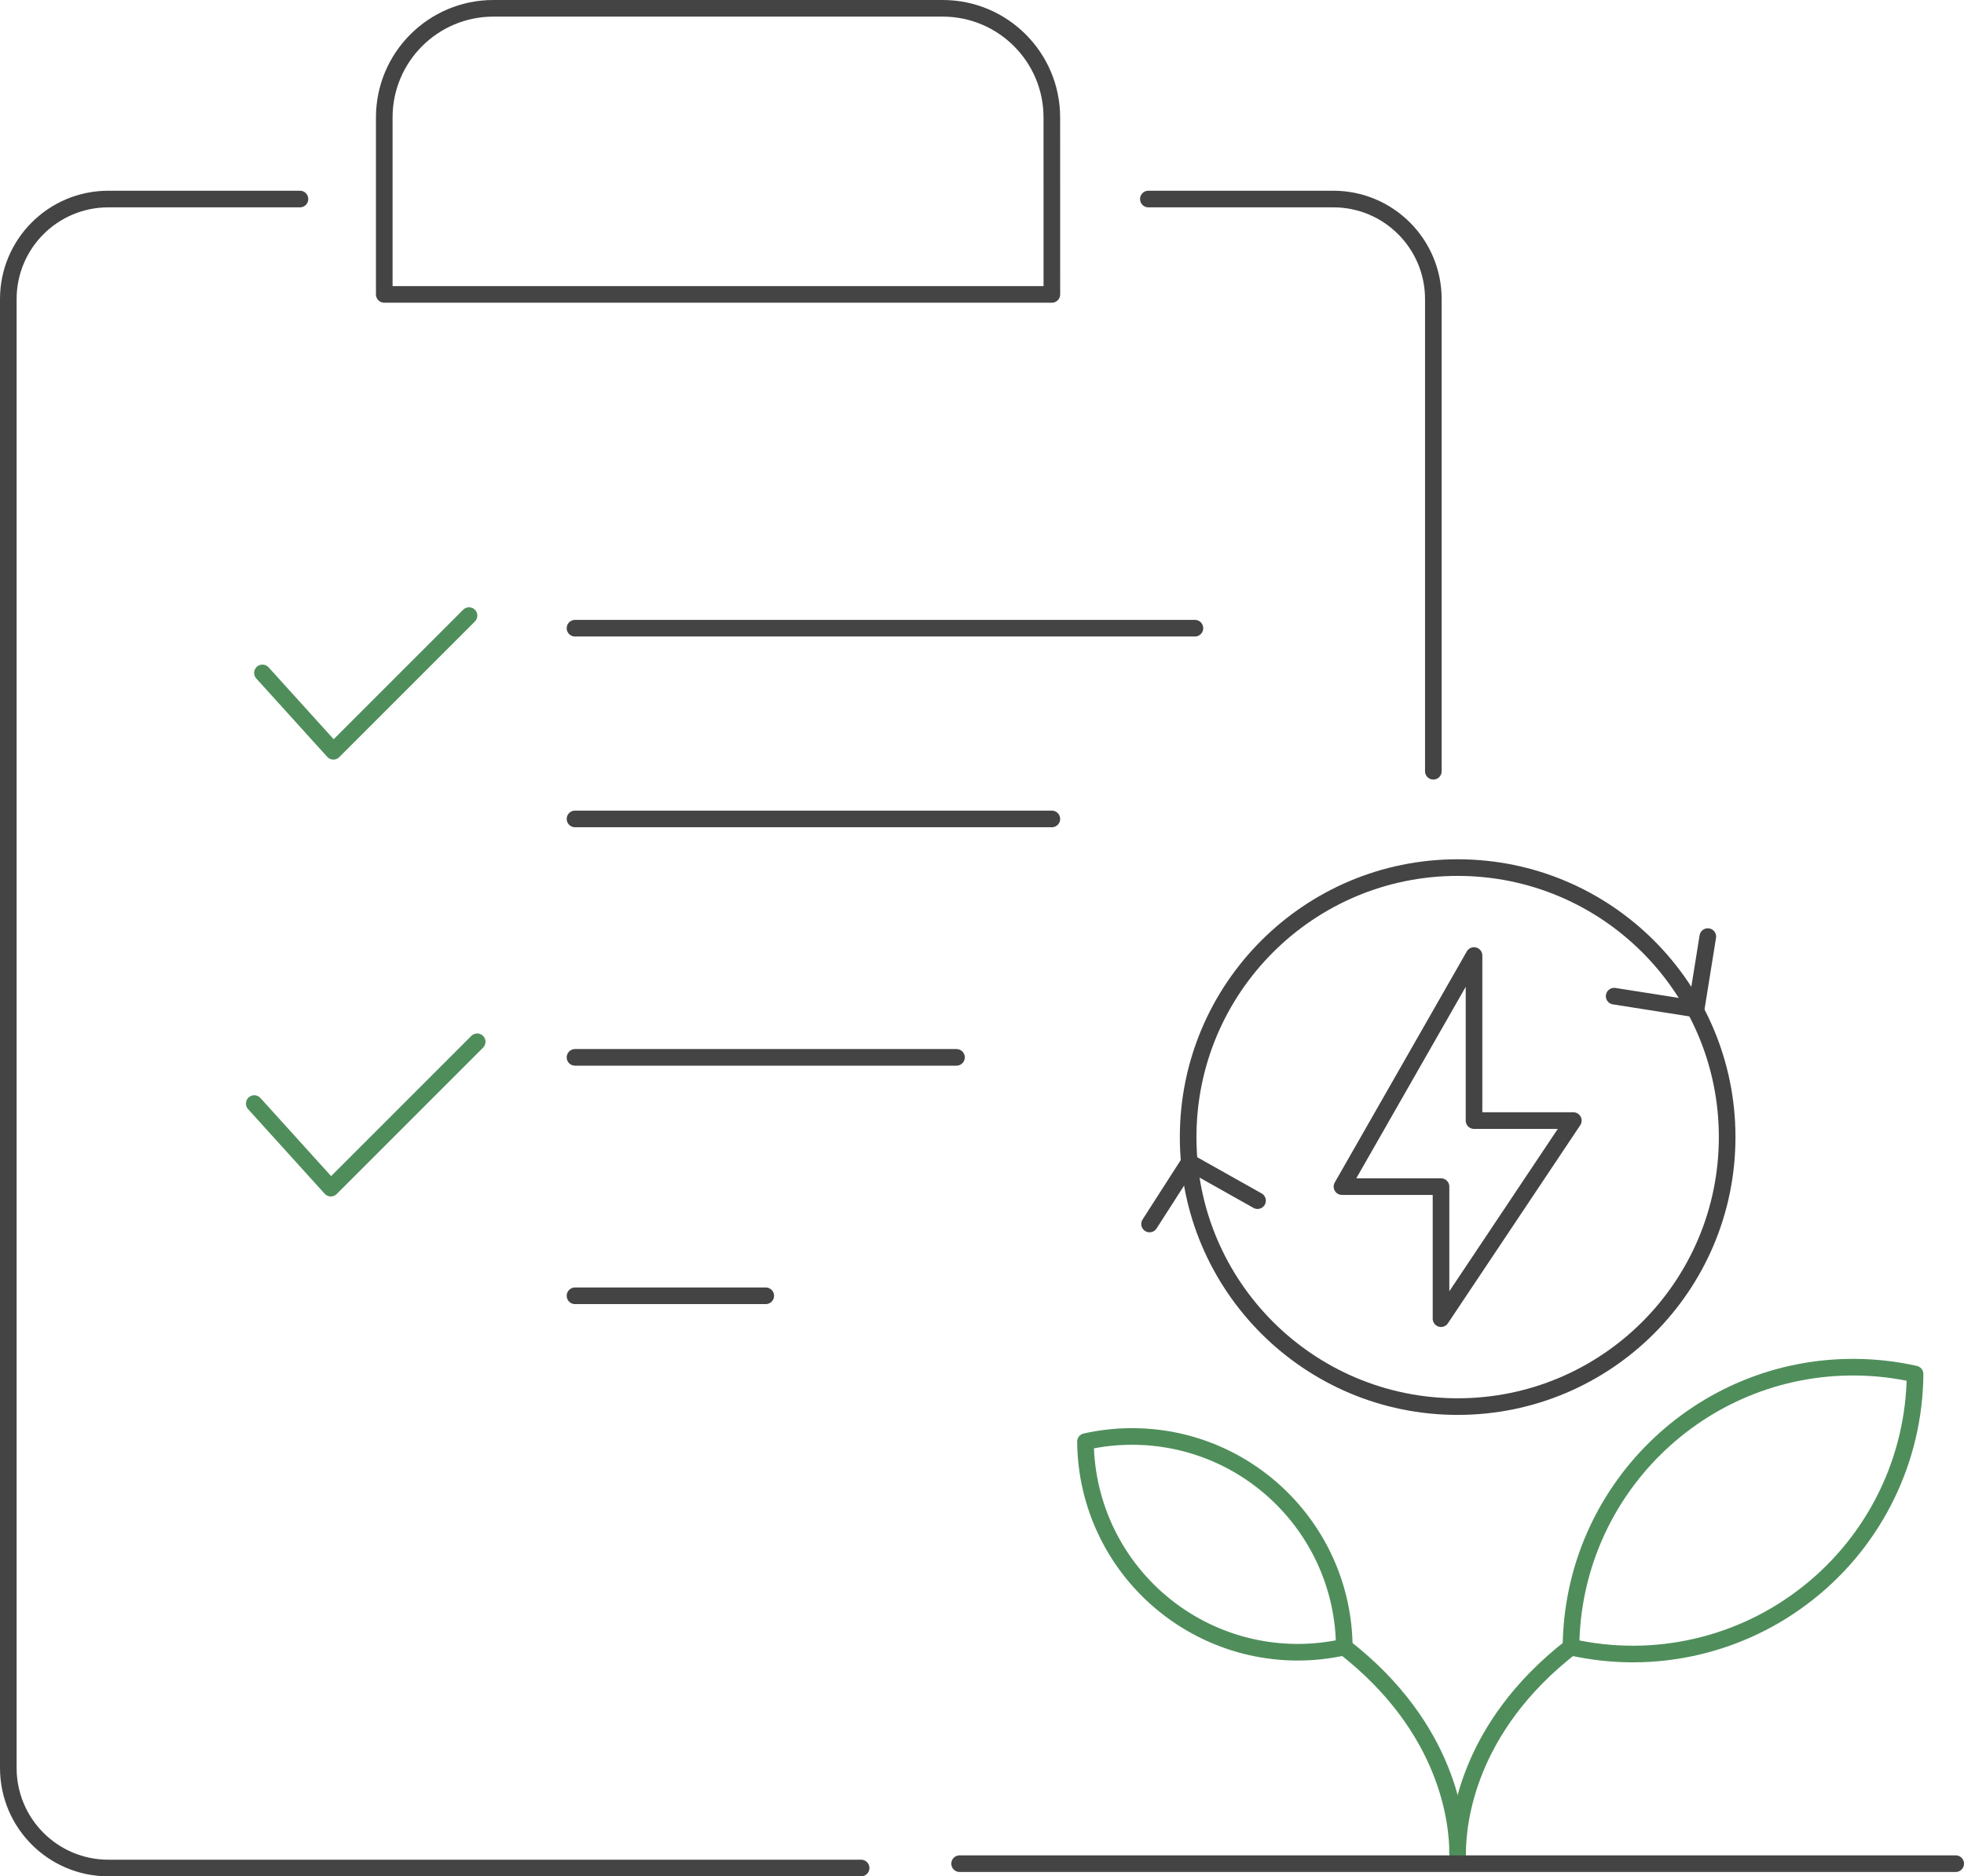
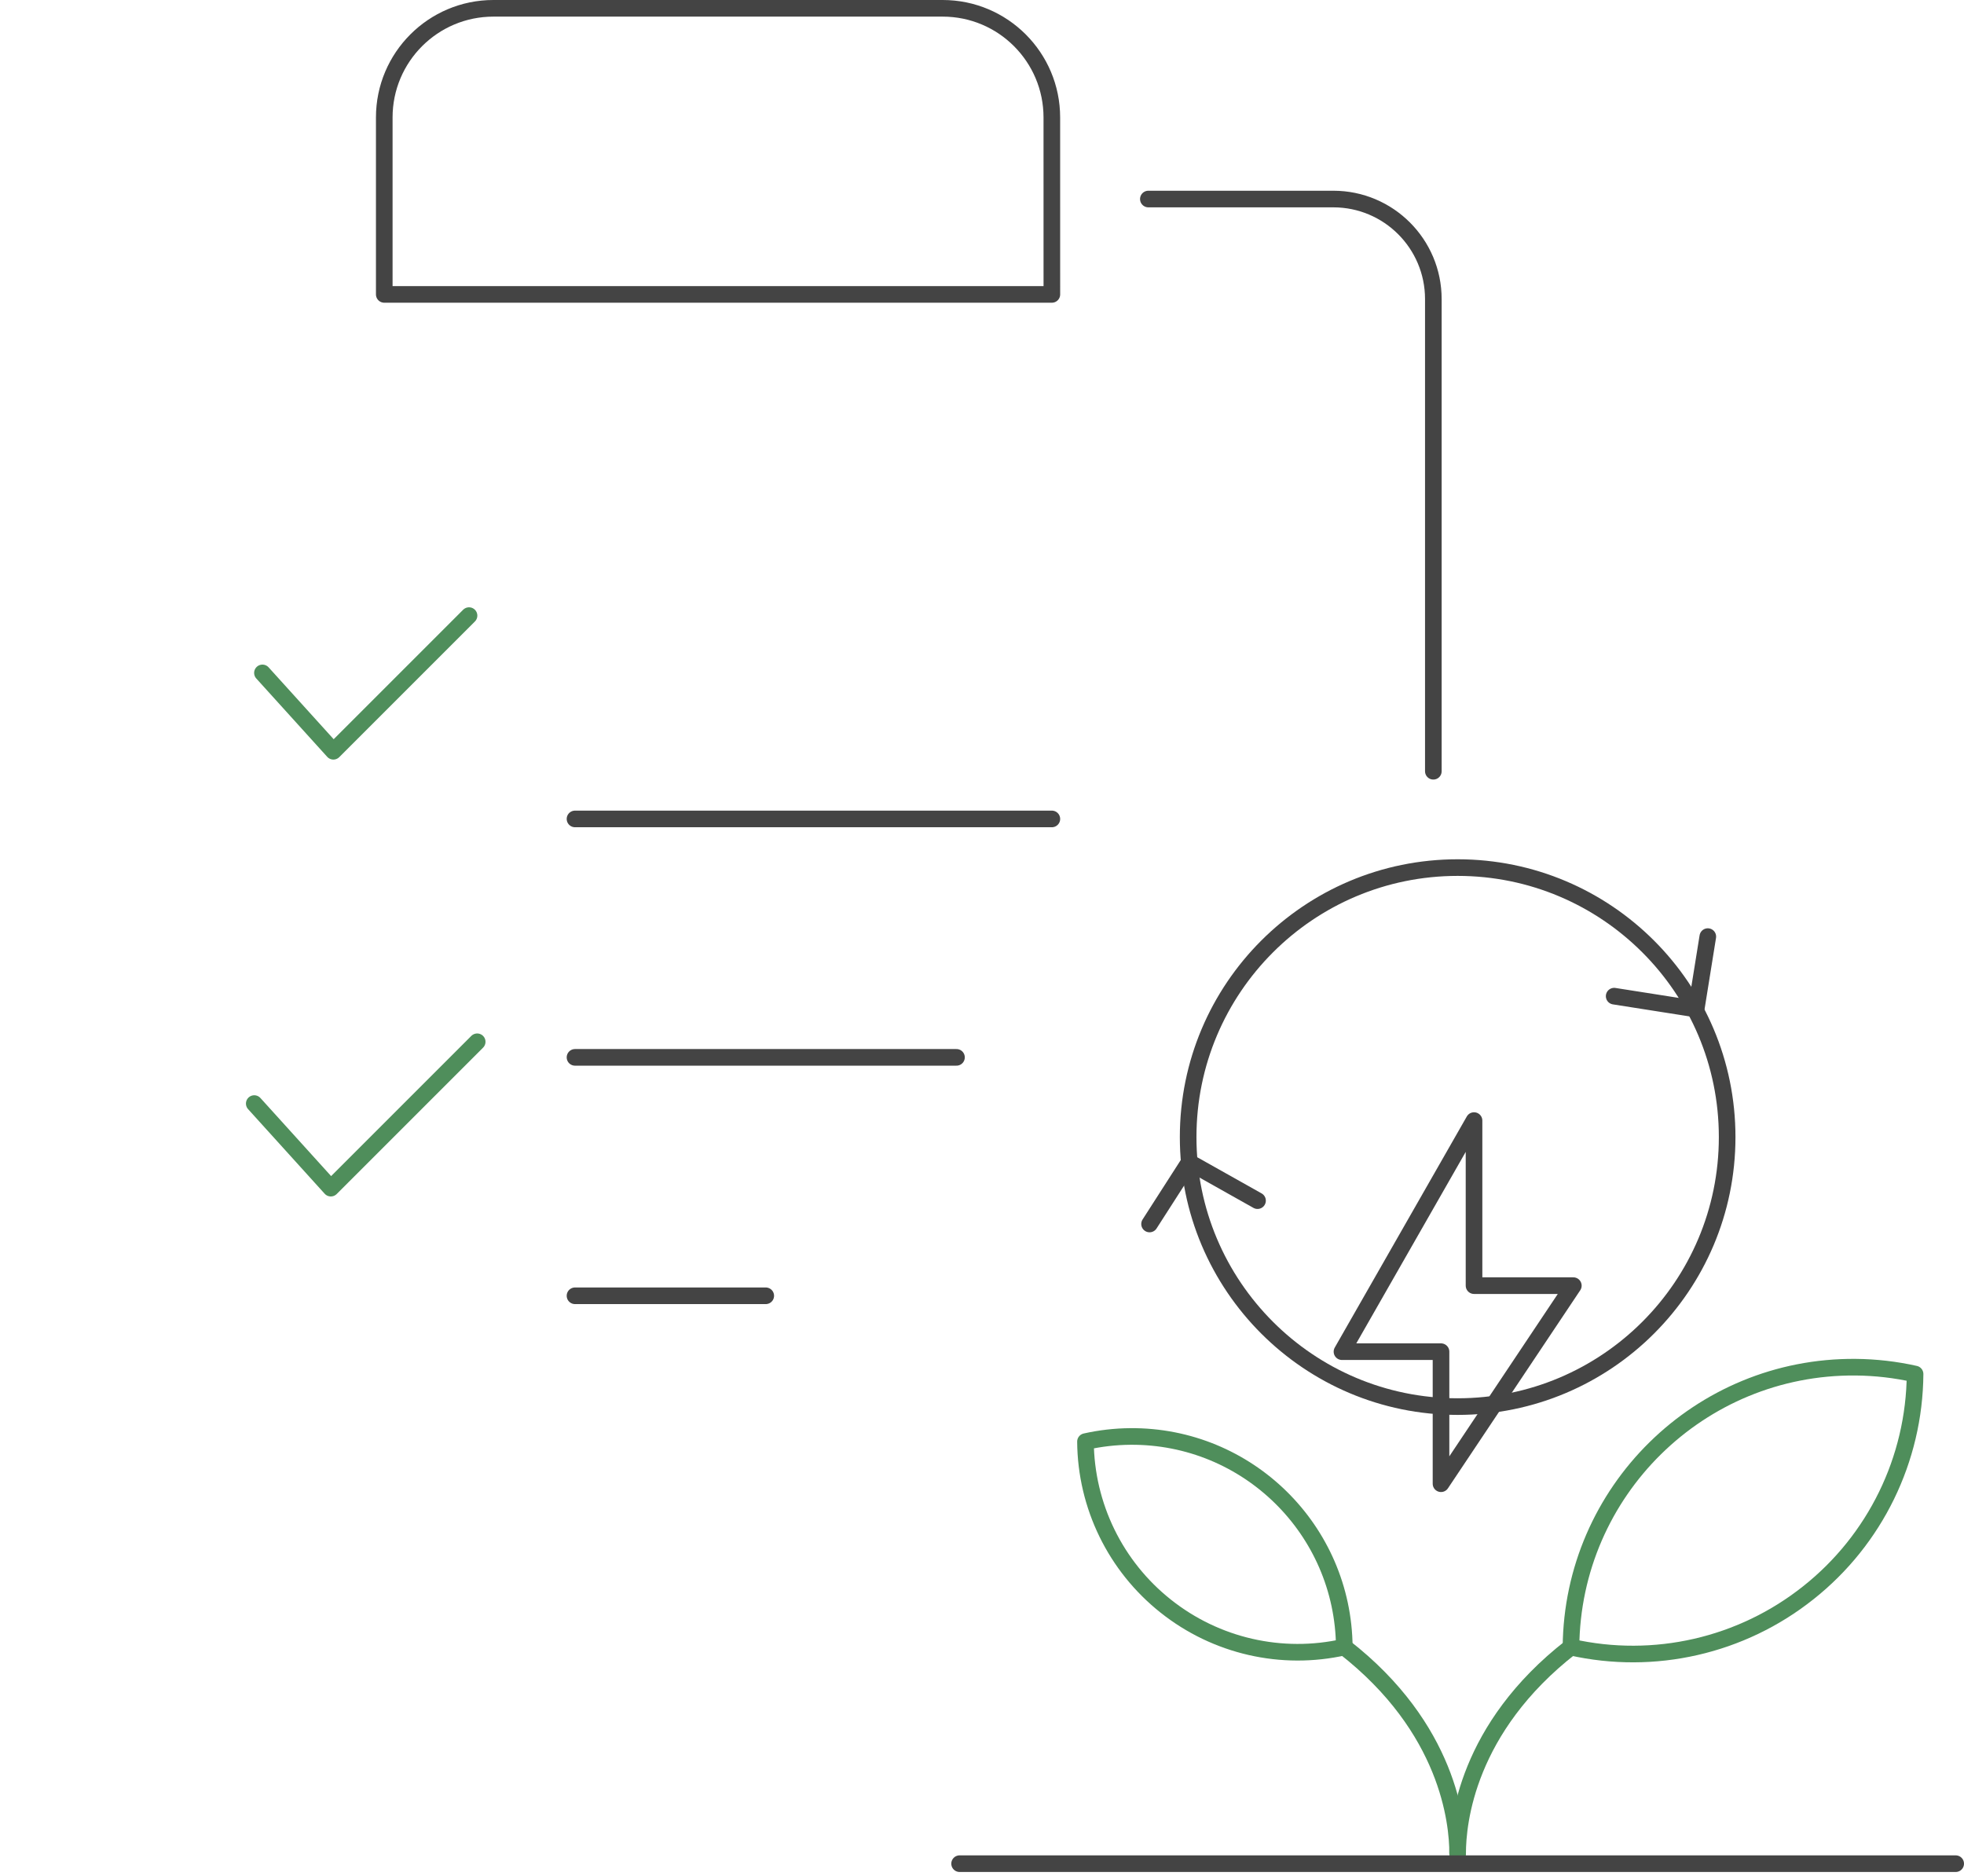
<svg xmlns="http://www.w3.org/2000/svg" id="Layer_1" data-name="Layer 1" viewBox="0 0 236.347 225.797">
  <g id="Group_1159" data-name="Group 1159">
    <path id="Path_9242" data-name="Path 9242" d="M30.597,132.804l9.214,10.178,17.614-17.614" fill="none" stroke="#4f8e5b" stroke-linecap="round" stroke-linejoin="round" stroke-width="2" />
    <path id="Path_9243" data-name="Path 9243" d="M31.582,80.978l8.537,9.429,16.324-16.324" fill="none" stroke="#4f8e5b" stroke-linecap="round" stroke-linejoin="round" stroke-width="2" />
    <g id="Group_1155" data-name="Group 1155">
      <circle id="Ellipse_132" data-name="Ellipse 132" cx="175.413" cy="136.838" r="32.432" fill="none" stroke="#444" stroke-linecap="round" stroke-linejoin="round" stroke-width="2" />
-       <path id="Path_9244" data-name="Path 9244" d="M177.384,134.852v-19.864l-15.891,27.809h11.918v15.891l15.923-23.837h-11.95Z" fill="none" stroke="#444" stroke-linecap="round" stroke-linejoin="round" stroke-width="2" />
+       <path id="Path_9244" data-name="Path 9244" d="M177.384,134.852l-15.891,27.809h11.918v15.891l15.923-23.837h-11.95Z" fill="none" stroke="#444" stroke-linecap="round" stroke-linejoin="round" stroke-width="2" />
    </g>
    <g id="Group_1157" data-name="Group 1157">
      <path id="Path_9245" data-name="Path 9245" d="M217.607,191.677c-8.037,6.392-18.537,8.797-28.555,6.54,.152-18.758,15.483-33.841,34.241-33.689,2.411,.02,4.813,.296,7.166,.824-.076,10.268-4.802,19.949-12.851,26.325Z" fill="none" stroke="#4f8e5b" stroke-linecap="round" stroke-linejoin="round" stroke-width="2" />
      <path id="Path_9246" data-name="Path 9246" d="M140.292,193.288c6.046,4.808,13.944,6.617,21.48,4.919-.114-14.11-11.645-25.456-25.755-25.342-1.814,.015-3.621,.223-5.391,.62,.056,7.724,3.611,15.007,9.666,19.803Z" fill="none" stroke="#4f8e5b" stroke-linecap="round" stroke-linejoin="round" stroke-width="2" />
      <g id="Group_1156" data-name="Group 1156">
        <path id="Path_9247" data-name="Path 9247" d="M175.412,223.021c0-3.724-1.116-15.062-13.64-24.813" fill="none" stroke="#4f8e5b" stroke-linecap="round" stroke-linejoin="round" stroke-width="2" />
        <path id="Path_9248" data-name="Path 9248" d="M189.051,198.208c-12.524,9.751-13.64,21.089-13.64,24.813" fill="none" stroke="#4f8e5b" stroke-linecap="round" stroke-linejoin="round" stroke-width="2" />
      </g>
    </g>
    <g id="Group_1158" data-name="Group 1158">
-       <path id="Path_9249" data-name="Path 9249" d="M103.626,224.797H13.039c-6.649,0-12.039-5.39-12.039-12.039V35.991c0-6.649,5.39-12.039,12.039-12.039h23.057" fill="none" stroke="#444" stroke-linecap="round" stroke-linejoin="round" stroke-width="2" />
      <path id="Path_9250" data-name="Path 9250" d="M138.193,23.952h22.257c6.649,.001,12.038,5.39,12.038,12.039v56.822" fill="none" stroke="#444" stroke-linecap="round" stroke-linejoin="round" stroke-width="2" />
      <path id="Path_9251" data-name="Path 9251" d="M126.58,35.429H46.242V14.136c0-7.255,5.881-13.136,13.136-13.136h54.063c7.255,0,13.136,5.881,13.136,13.136l.003,21.292Z" fill="none" stroke="#444" stroke-linecap="round" stroke-linejoin="round" stroke-width="2" />
-       <line id="Line_87" data-name="Line 87" x1="69.196" y1="75.598" x2="143.796" y2="75.598" fill="none" stroke="#444" stroke-linecap="round" stroke-linejoin="round" stroke-width="2" />
      <line id="Line_88" data-name="Line 88" x1="69.196" y1="98.551" x2="126.58" y2="98.551" fill="none" stroke="#444" stroke-linecap="round" stroke-linejoin="round" stroke-width="2" />
      <line id="Line_89" data-name="Line 89" x1="69.196" y1="127.243" x2="115.103" y2="127.243" fill="none" stroke="#444" stroke-linecap="round" stroke-linejoin="round" stroke-width="2" />
      <line id="Line_90" data-name="Line 90" x1="69.196" y1="155.935" x2="92.15" y2="155.935" fill="none" stroke="#444" stroke-linecap="round" stroke-linejoin="round" stroke-width="2" />
      <line id="Line_91" data-name="Line 91" x1="115.478" y1="224.275" x2="235.347" y2="224.275" fill="none" stroke="#444" stroke-linecap="round" stroke-linejoin="round" stroke-width="2" />
    </g>
  </g>
  <g id="Group_1163" data-name="Group 1163">
    <path id="Path_9261" data-name="Path 9261" d="M194.248,119.879l9.868,1.55,1.401-8.717" fill="none" stroke="#444" stroke-linecap="round" stroke-linejoin="round" stroke-width="2" />
  </g>
  <g id="Group_1164" data-name="Group 1164">
    <path id="Path_9262" data-name="Path 9262" d="M151.33,144.486l-8.222-4.62-4.77,7.429" fill="none" stroke="#444" stroke-linecap="round" stroke-linejoin="round" stroke-width="2" />
  </g>
</svg>